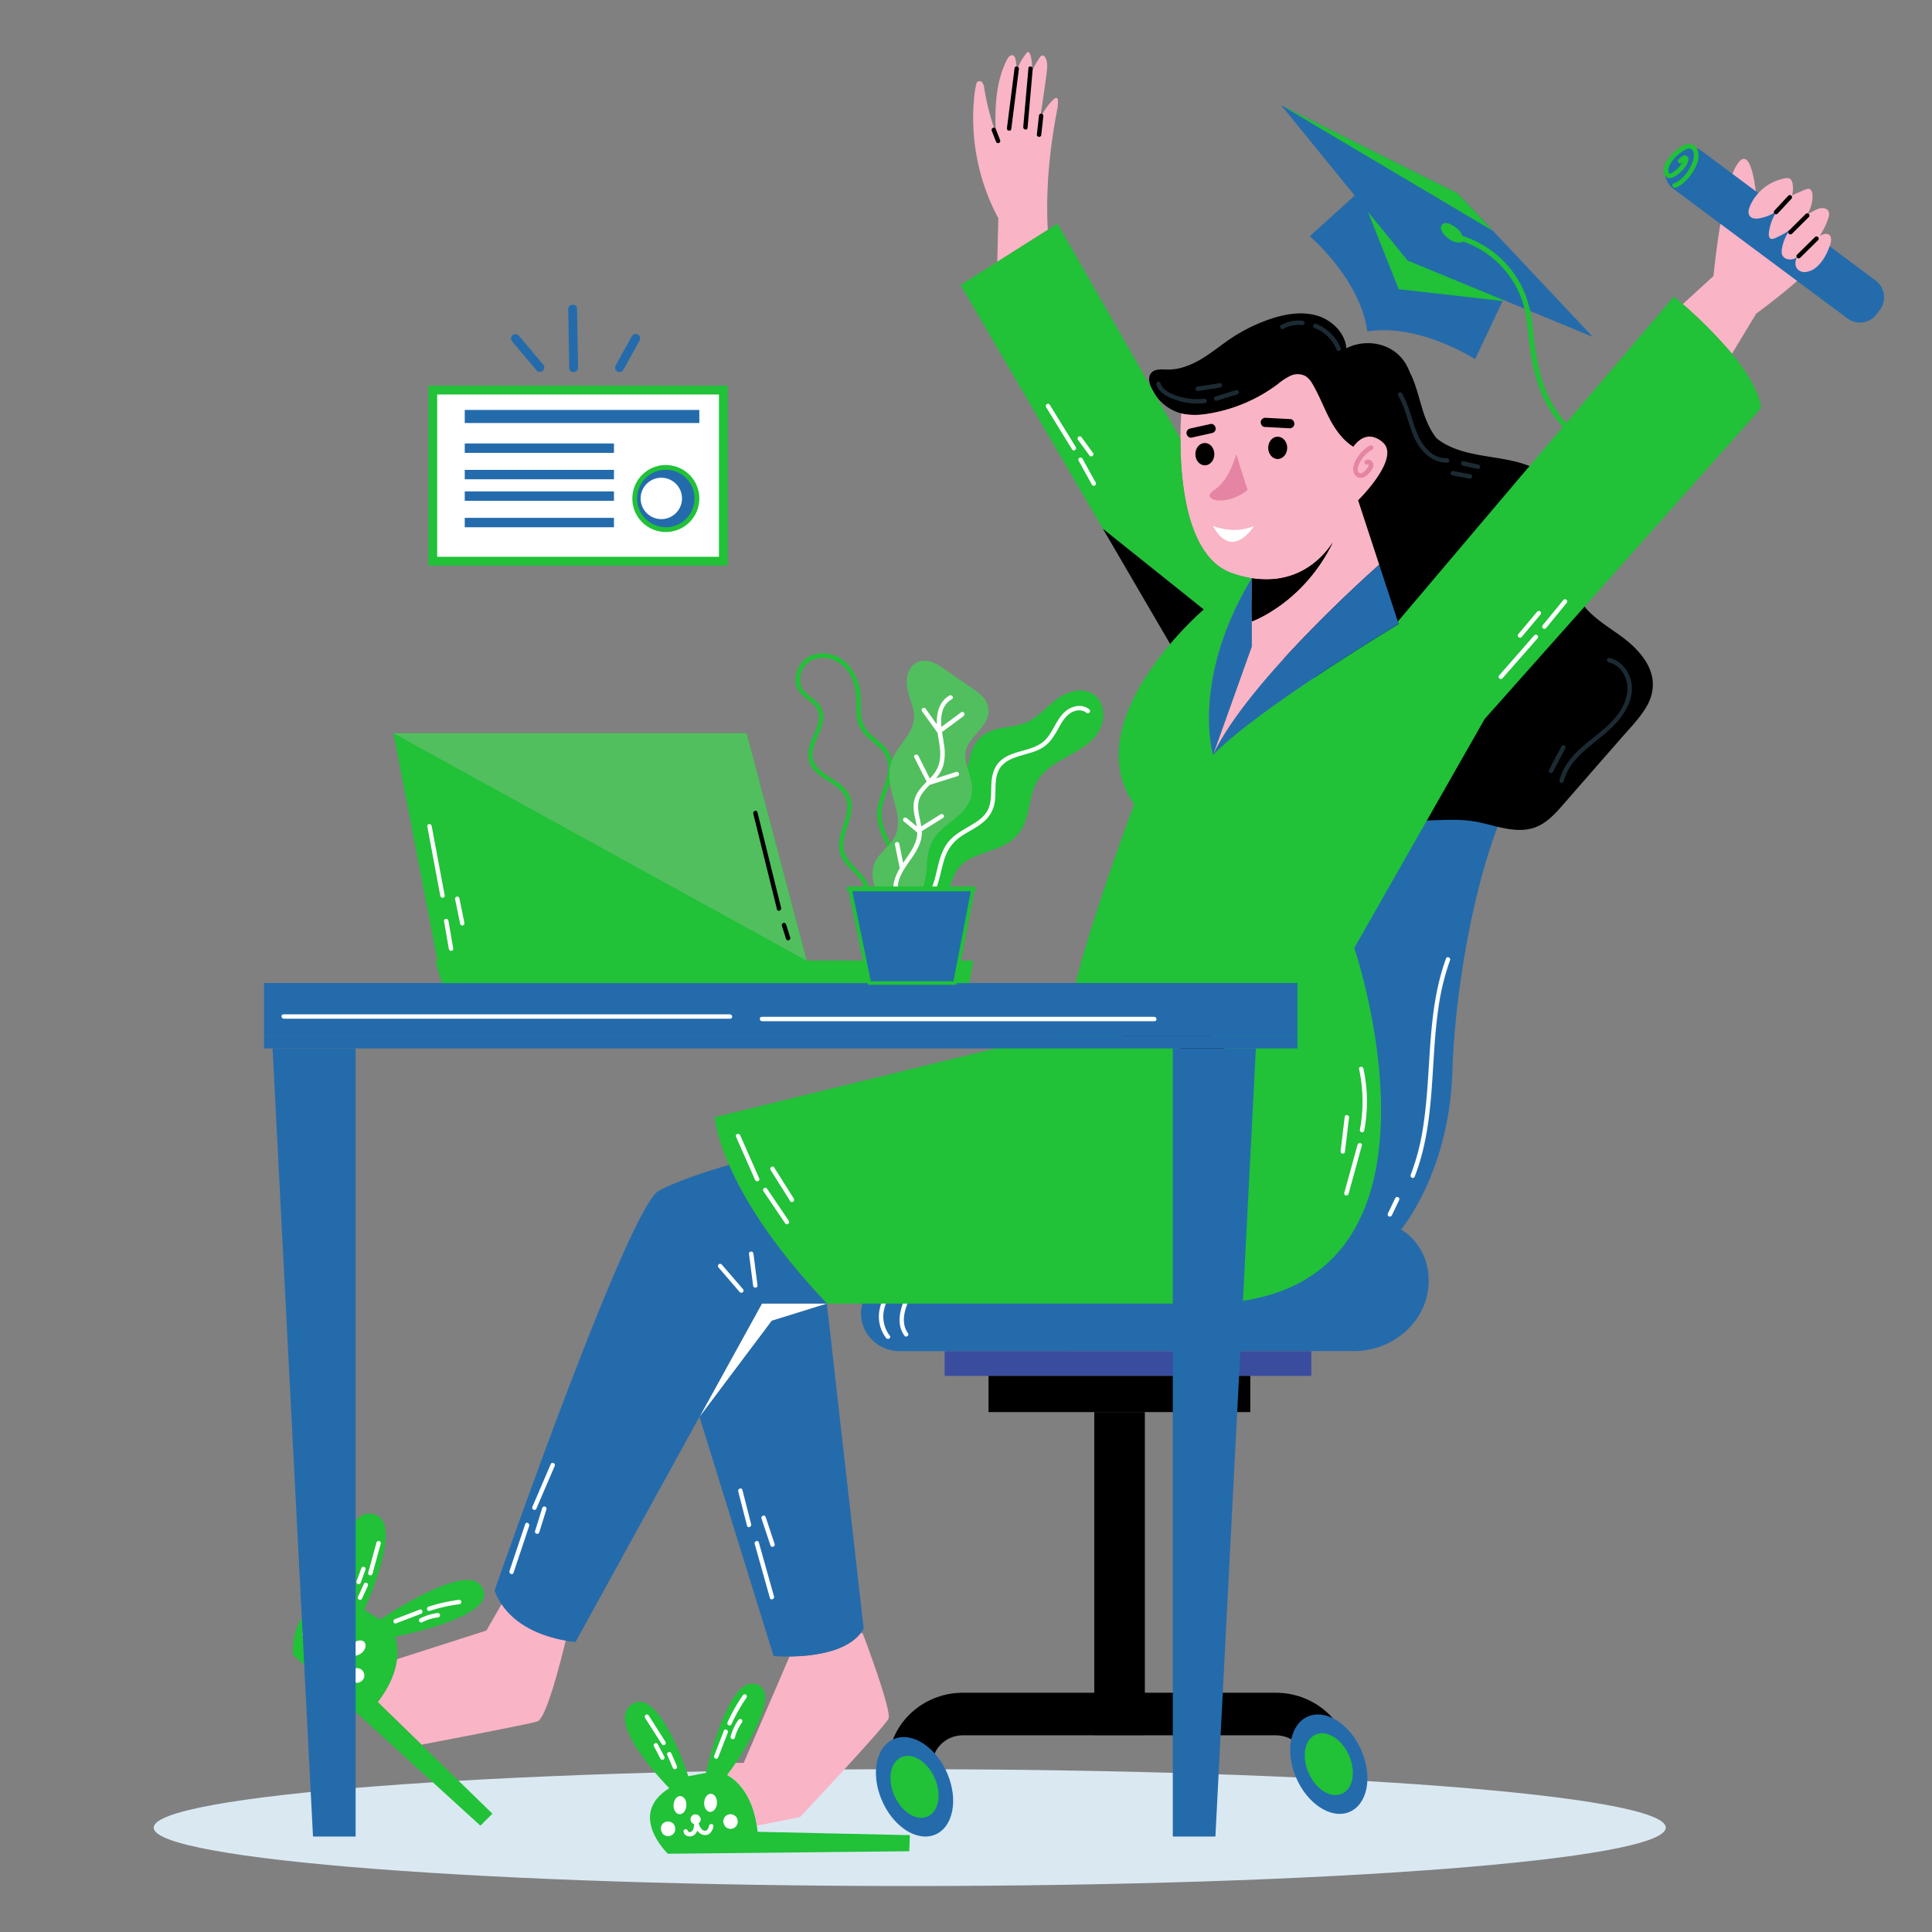
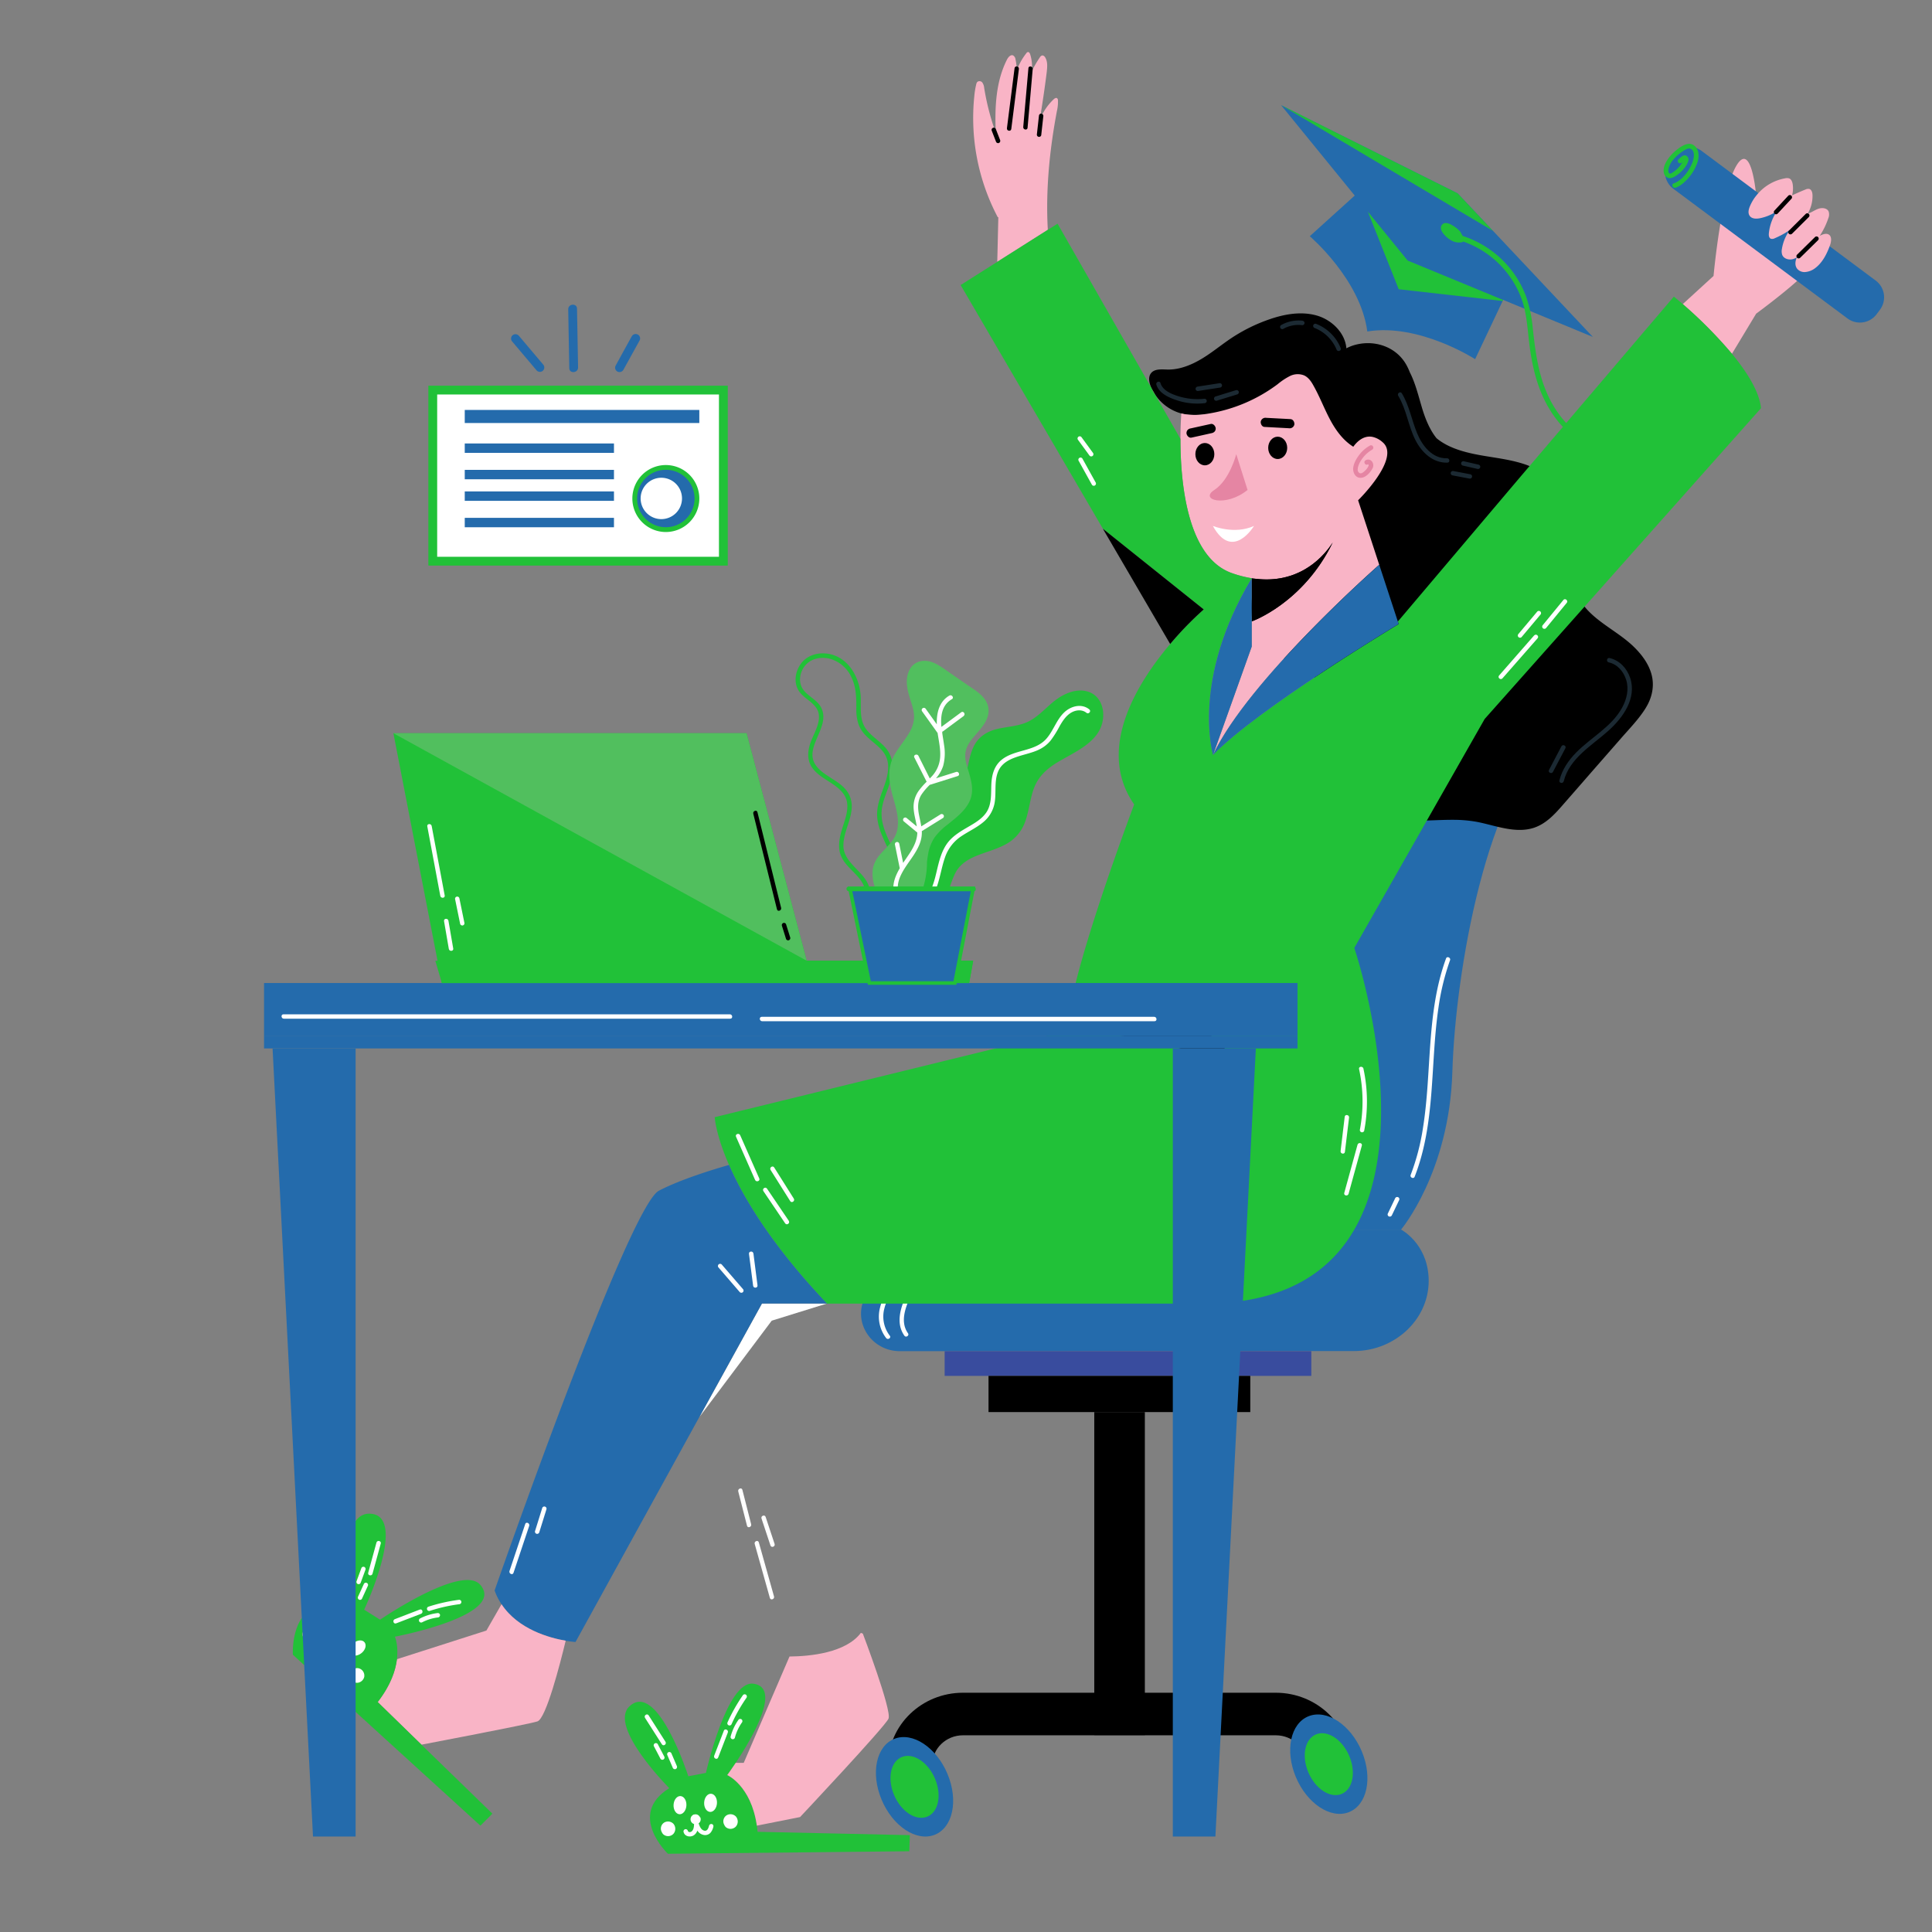
<svg xmlns="http://www.w3.org/2000/svg" id="Layer_1" data-name="Layer 1" viewBox="0 0 1080 1080">
  <rect x="0" y="0" width="1080" height="1080" fill="#808080" stroke="none" />
  <defs>
    <style>.cls-1{fill:none;}.cls-2{clip-path:url(#clip-path);}.cls-3{fill:#dae8f2;}.cls-4{fill:#425dbc;}.cls-15,.cls-5{fill:#246bac;}.cls-6{fill:#394c9e;}.cls-7{fill:#fff;}.cls-8{fill:#21c138;}.cls-9{fill:#ffbf40;}.cls-10{fill:#f9b4c6;}.cls-11{fill:#e585a3;}.cls-12{fill:#1c2a33;}.cls-13{fill:#ef599d;}.cls-14{fill:#51bf5e;}.cls-15{stroke:#21c138;stroke-miterlimit:10;stroke-width:2px;}</style>
    <clipPath id="clip-path">
      <rect class="cls-1" x="-99.5" y="-145" width="1233" height="1233" />
    </clipPath>
  </defs>
  <title>grade 05</title>
  <g class="cls-2">
-     <path class="cls-3" d="M931.17,1021.67c0,18-189.22,32.63-422.63,32.63s-422.63-14.6-422.63-32.63S275.13,989,508.54,989s422.63,14.61,422.63,32.63" />
    <path class="cls-4" d="M700.79,25c-.32.09-.21.08,0,0" />
    <path class="cls-5" d="M503.09,755.32c-15.69,0-26.21-15.53-19.94-29.42,4.84-10.72,14.57-20.27,33.85-20.27H692.51s24.92-4.5,45.24-18.29H783.2s14.22,7.34,15.38,26.38c1.39,22.74-18.2,41.59-41.8,41.53Z" />
    <path class="cls-5" d="M783.2,687.34s27-32,28.68-88.19S831.34,439.84,869.09,412h-178s-45.73,45.55-35.47,108.73-39.08,166.59-39.08,166.59Z" />
    <rect class="cls-6" x="528.06" y="755.32" width="204.98" height="13.81" />
    <path class="cls-7" d="M808.35,535.79c-11.14,30.42-7.87,63.16-12.88,94.62a127,127,0,0,1-6.9,26.38c-.55,1.43,1.67,2.45,2.23,1,11.8-30.22,8.67-63,13.31-94.47a134.23,134.23,0,0,1,6.47-26.54c.53-1.43-1.7-2.46-2.23-1" />
    <path class="cls-7" d="M781.56,669.24a1.26,1.26,0,0,0-1.64.56q-2.05,4.31-4.12,8.6a1.2,1.2,0,0,0,.59,1.58,1.26,1.26,0,0,0,1.64-.56q2.07-4.3,4.12-8.6a1.18,1.18,0,0,0-.59-1.58" />
    <path class="cls-7" d="M503.57,716.59c1.1-1.1-.8-2.63-1.89-1.52-4.47,4.51-8.31,9.85-9.76,16A19.65,19.65,0,0,0,495.38,748c1,1.2,3-.16,2-1.37a17.54,17.54,0,0,1-2.93-15.5c1.43-5.59,5-10.38,9.11-14.49" />
    <path class="cls-7" d="M507.14,722.72c-3.35,7.45-6.84,16.47-1.58,23.94.9,1.26,2.91-.11,2-1.38-4.7-6.67-1.16-15,1.8-21.54a1.23,1.23,0,0,0-2.23-1" />
    <rect x="552.59" y="769.13" width="146.32" height="20.23" />
    <rect x="611.71" y="789.36" width="28.27" height="180.56" />
    <path d="M755,986.58H730.34c0-9.12-7.69-16.54-17.15-16.54H538.3c-9.45,0-17.15,7.42-17.15,16.54H496.49c0-22.24,18.76-40.33,41.81-40.33H713.19c23,0,41.81,18.09,41.81,40.33" />
    <path class="cls-5" d="M529.66,991.67c6.21,14.81,3,30-7.19,34S499,1020.86,492.8,1006s-3-30,7.19-34,23.46,4.82,29.67,19.64" />
    <path class="cls-8" d="M522.71,994.38c3.87,9.23,1.87,18.72-4.48,21.19s-14.62-3-18.48-12.24-1.87-18.72,4.48-21.19,14.62,3,18.48,12.24" />
    <path class="cls-5" d="M761.24,979c6.21,14.82,3,30-7.19,34s-23.47-4.82-29.67-19.64-3-30,7.19-34S755,964.17,761.24,979" />
    <path class="cls-8" d="M754.29,981.7c3.87,9.23,1.86,18.72-4.48,21.19s-14.62-3-18.48-12.23-1.87-18.72,4.48-21.19,14.62,3,18.48,12.23" />
    <path class="cls-5" d="M840,168.25,824.6,200.78s-31.29-20.23-60.27-15.48c-3.79-29.13-32.16-53.25-32.16-53.25l25.13-22.73L716.11,58.76l98.71,49.33,19.83,21,55.75,59.24-50.14-20.7Z" />
    <polygon class="cls-8" points="840.26 167.68 840.02 168.25 781.89 161.69 764.64 118.33 786.88 145.65 840.26 167.68" />
    <polygon class="cls-8" points="834.61 129.1 716.11 58.75 814.82 108.09 834.61 129.1" />
    <path class="cls-8" d="M923.29,245.6c-9.71,6.25-22.36,6.37-32.76,1.78-11.2-5-19.7-14.73-24.88-25.65-5.73-12.08-7.36-25-8.81-38.16A74.94,74.94,0,0,0,853,165.48a55.49,55.49,0,0,0-7.86-14.16,56.58,56.58,0,0,0-27.52-19.44,13.5,13.5,0,0,0-1-1.71,1.24,1.24,0,0,0-.26-.6,16.65,16.65,0,0,0-2.79-2.52,13.11,13.11,0,0,0-1.9-1.2c-.1,0-.18-.13-.28-.18a8,8,0,0,0-3-1,2.71,2.71,0,0,0-2.7,1.6c-.72,1.72.46,3.56,1.55,4.81a15,15,0,0,0,4.24,3.43,8.67,8.67,0,0,0,5.69.92,1.75,1.75,0,0,0,.79-.4,53.42,53.42,0,0,1,24.86,18,52.52,52.52,0,0,1,8,14.79c2.14,6.27,2.83,12.88,3.51,19.43,1.35,13.07,3.67,26.14,9.83,37.9,5.53,10.55,14,19.83,25,24.78,11.46,5.16,25.3,4.91,36-2,1.61-1-.15-3.44-1.75-2.4" />
    <path class="cls-9" d="M927.18,243.16c.26-.6.54-1.19.85-1.76q.19-.37.42-.75l.12-.19c.08-.14.17-.27.26-.41a21.65,21.65,0,0,1,2.36-3A1.49,1.49,0,0,0,931,235a1.53,1.53,0,0,0-2.09.23,22.67,22.67,0,0,0-4.41,6.73,1.49,1.49,0,0,0,.76,1.95,1.51,1.51,0,0,0,2-.76" />
    <path class="cls-9" d="M933.81,234.53a25.28,25.28,0,0,1,7.36-5.51,1.49,1.49,0,0,0-1-2.79,28.8,28.8,0,0,0-8.64,6.44,1.49,1.49,0,0,0,2.32,1.86" />
    <path class="cls-9" d="M952.19,222.62a1.52,1.52,0,0,0-1.91-.87l-6.41,2.13a1.5,1.5,0,0,0-.87,1.92,1.52,1.52,0,0,0,1.92.86l6.4-2.13a1.49,1.49,0,0,0,.87-1.91" />
    <path class="cls-9" d="M937.28,240a1.49,1.49,0,1,0-1.75-2.4L929,243.17a1.51,1.51,0,0,0-.32,2.07,1.5,1.5,0,0,0,2.07.33l6.58-5.62" />
-     <path class="cls-9" d="M947.69,232.81a1.51,1.51,0,0,0-1.91-.87,41.86,41.86,0,0,0-6.33,2.77,1.66,1.66,0,0,0-.84.79,1.55,1.55,0,0,0,0,1.12,1.51,1.51,0,0,0,1.92.87,42.78,42.78,0,0,1,6.32-2.77,1.49,1.49,0,0,0,.87-1.91" />
    <path class="cls-9" d="M958.57,231.29a1.49,1.49,0,0,0-1.31-2.41l-3.93.37a1.51,1.51,0,0,0-1,.55,1.48,1.48,0,0,0-.32,1.07,1.5,1.5,0,0,0,1.63,1.33l3.92-.36a1.53,1.53,0,0,0,1-.55" />
    <path class="cls-9" d="M959.1,236.78a1.5,1.5,0,0,0-1.91-.86l-7.47,2.55a1.49,1.49,0,0,0,1,2.78l7.46-2.55a1.5,1.5,0,0,0,.87-1.92" />
    <path class="cls-9" d="M944.07,243.4a1.54,1.54,0,0,0,0-1.12,1.51,1.51,0,0,0-1.92-.87l-6.08,3.24a1.62,1.62,0,0,0-.84.79,1.49,1.49,0,0,0,1.88,2l6.09-3.23a1.68,1.68,0,0,0,.84-.8" />
    <path class="cls-9" d="M932.77,249.2a1.55,1.55,0,0,0,0-1.12,1.53,1.53,0,0,0-.8-.84,1.5,1.5,0,0,0-1.12,0,8.72,8.72,0,0,1-1.44.49,9,9,0,0,1-2,.21h.16a1.53,1.53,0,0,0-1.08.27,1.47,1.47,0,0,0-.33,2.07,1.44,1.44,0,0,0,1,.6,10.34,10.34,0,0,0,4.78-.86,1.55,1.55,0,0,0,.84-.79" />
    <path class="cls-10" d="M581.41,66.63A32,32,0,0,1,589,55.51c.52-.49,1.3-1,1.9-.62a1.55,1.55,0,0,1,.51,1.26,22.61,22.61,0,0,1-.61,6c-4.1,21.82-6.32,44.11-5.06,66.31l-28.26,17.9c.2-8.28.4-16.62.59-24.93h-.32a118.94,118.94,0,0,1-13.09-67.84,44.17,44.17,0,0,1,1.06-6.46,2.69,2.69,0,0,1,.64-1.36,2,2,0,0,1,2.81.42,6.42,6.42,0,0,1,1,3,140.75,140.75,0,0,0,5.94,23.57l.47-.15c-.49-13.41.25-27.37,6.36-39.35.69-1.36,2.1-2.94,3.48-2.22a2.87,2.87,0,0,1,1.23,2,29.27,29.27,0,0,1,.69,6.41,34.75,34.75,0,0,1,5.38-9.69,1.34,1.34,0,0,1,.89-.67c.61-.07,1,.6,1.23,1.16a23,23,0,0,1,.94,9.57,61.78,61.78,0,0,1,4.48-7.72,2.34,2.34,0,0,1,1.16-1.06c.87-.22,1.63.54,2,1.31,1.31,2.37,1,5.25.71,7.94-1.08,8.8-2.41,17.56-3.82,26.31" />
    <path d="M567.15,38.11Q565,54.9,562.88,71.68c-.2,1.57,2.23,2,2.43.44l4.26-33.57c.2-1.57-2.22-2-2.42-.44" />
    <path d="M574.89,38.13Q573.45,54.57,572,71c-.14,1.58,2.29,2,2.42.45q1.44-16.44,2.87-32.89c.14-1.57-2.29-2-2.42-.45" />
    <path d="M582.24,63.54a1.25,1.25,0,0,0-1.44,1c-.39,3.54-.79,7.08-1.18,10.61a1.24,1.24,0,0,0,2.43.45L583.22,65a1.27,1.27,0,0,0-1-1.44" />
    <path d="M559.09,78.35l-2.4-6.17a1.23,1.23,0,0,0-2.31.86l2.4,6.17a1.24,1.24,0,0,0,1.58.73,1.27,1.27,0,0,0,.73-1.59" />
    <path class="cls-10" d="M1004.69,150.28a5.27,5.27,0,0,0,5,1.72c-6.32,7.4-28,23.36-28,23.36l-13.51,22.39A249.66,249.66,0,0,0,940.67,170v0l17.21-15.74s4.34-47.54,12.8-61.7,11,16.45,11,16.45l.25.2a24,24,0,0,0-3.67,6.09c-.74,1.78-1.24,4-.08,5.5s3.67,1.63,5.67,1.23a25.64,25.64,0,0,0,9.6-4.07,26.44,26.44,0,0,0-4.62,12.46c-.12,1.16,0,2.59,1.09,3.08a3,3,0,0,0,2.24-.3,48.68,48.68,0,0,0,8.44-4.63,24.18,24.18,0,0,0-4.47,10.55,6.56,6.56,0,0,0,.15,3.38c.89,2.24,3.85,3.06,6.17,2.34a9,9,0,0,0,2-.93c-.94,2.24-1.21,4.58.25,6.41" />
    <path class="cls-5" d="M951.21,84.36l97.31,72.47a11.64,11.64,0,0,1,2.39,16.3l-1.85,2.49a11.66,11.66,0,0,1-16.31,2.39l-97.32-72.46a11.65,11.65,0,0,1-2.38-16.31l1.85-2.49a11.66,11.66,0,0,1,16.31-2.39" />
    <path class="cls-8" d="M931.16,98.54c2.05,2.29,5,.32,6.92-1.13,2.31-1.78,4.76-4.47,5.65-7.32a2.47,2.47,0,0,0-1.34-3.16c-1.62-.53-3.08,1.29-4.17,2.19a1.32,1.32,0,0,0,1.67,2l.65-.54a14.19,14.19,0,0,1-.8,1.27A16.3,16.3,0,0,1,935.6,96c-.52.35-1.6,1.23-2.27,1-.83-.33-.76-1.82-.65-2.51a11.93,11.93,0,0,1,3-5.56,22.64,22.64,0,0,1,4.48-4c1.26-.86,3.52-2.54,5.11-1.65s1.73,2.9,1.58,4.4a15.19,15.19,0,0,1-1.58,4.94c-1.9,3.93-5.36,8.41-9.63,9.88-1.61.56-.5,2.95,1.09,2.4,2.75-.94,5-3.08,6.93-5.2a26.24,26.24,0,0,0,4.85-7.92,11.68,11.68,0,0,0,.78-6.92c-.63-2.42-2.51-4.55-5.18-4.44s-5.41,2.16-7.42,3.84a22.18,22.18,0,0,0-5.56,6.74c-1.16,2.29-1.88,5.54,0,7.67" />
    <path class="cls-10" d="M1009.67,152a5.3,5.3,0,0,1-5-1.72c-1.45-1.83-1.18-4.17-.24-6.41a9,9,0,0,1-2,.93c-2.32.72-5.28-.1-6.17-2.34a6.56,6.56,0,0,1-.15-3.38,24.18,24.18,0,0,1,4.47-10.55,48.68,48.68,0,0,1-8.44,4.63,3,3,0,0,1-2.24.3c-1.09-.49-1.21-1.92-1.09-3.08a26.54,26.54,0,0,1,4.61-12.46,25.59,25.59,0,0,1-9.59,4.07c-2,.4-4.44.4-5.67-1.23s-.67-3.72.07-5.5a24.31,24.31,0,0,1,3.68-6.09,26.29,26.29,0,0,1,16-9.49,4.24,4.24,0,0,1,2.37.09c1.18.55,1.65,2,1.85,3.23a15,15,0,0,1-.35,6.22c2.47-1.18,5-2.27,7.5-3.28a3.6,3.6,0,0,1,2-.35c1.43.32,1.9,2.08,1.92,3.53a19,19,0,0,1-2.69,10.28c2.13-.54,3.9-2,6-2.71s4.86-.42,5.73,1.6a5.45,5.45,0,0,1-.23,3.78,41.22,41.22,0,0,1-4.8,9.79c1.64-.87,3.79-1.73,5.29-.6s1.21,3.7.55,5.63c-1.8,5.1-4.39,10.23-8.83,13.34a10.6,10.6,0,0,1-4.46,1.77" />
    <path d="M1001.32,109.32a1.24,1.24,0,0,0-1.73.15l-7.71,8.29a1.23,1.23,0,0,0,1.89,1.58l7.71-8.29a1.24,1.24,0,0,0-.16-1.73" />
    <path d="M1011.07,119.51a1.26,1.26,0,0,0-1.74.15L999.94,129a1.25,1.25,0,0,0,.15,1.74,1.26,1.26,0,0,0,1.74-.15l9.39-9.35a1.25,1.25,0,0,0-.15-1.74" />
    <path d="M1016.24,132.45a1.27,1.27,0,0,0-1.74.16l-10,9.82a1.25,1.25,0,0,0,.15,1.74,1.27,1.27,0,0,0,1.74-.15l10-9.83a1.25,1.25,0,0,0-.15-1.74" />
    <path d="M920.07,395.62c-3.87,6.29-9.2,11.69-14,17.21l-16.57,18.94q-8.18,9.41-16.38,18.77c-4.36,5-9.12,10-15.56,12.16-7,2.34-14.5.91-21.48-.79-3.68-.89-7.3-1.9-11-2.57a73.75,73.75,0,0,0-12.33-1.06c-14.4-.1-29.05,2.34-42.93-2.61a35.19,35.19,0,0,1-14.41-9.27,28.31,28.31,0,0,1-6.63-16.72c-1-12.75,4.21-26.93-2.22-38.87-4.91-9.07-14.77-14.1-23.3-19.16s-17.61-10.8-21.63-20.34c-4.51-10.68-1.18-22.42,2.12-32.95s7.89-22.54,4.59-33.73c-4.07-13.67-18.23-20.45-27.08-30.56-4.14-4.73-7.25-10.4-7.59-16.79a20.9,20.9,0,0,1,.46-5.82,37.86,37.86,0,0,1-11.78.12c-.67-.12-1.31-.27-1.95-.44a25.71,25.71,0,0,1-14.7-10.6L644,217.65l-.12-.27c-.25-.49-.45-1-.65-1.48-.91-2.34-1.38-5.2.13-7.2,2-2.66,6-2.2,9.32-2.12,6.73.12,13.27-2.54,19.06-6s11-7.85,16.62-11.59a93.64,93.64,0,0,1,21.23-10.48c8.63-3,18.15-4.64,26.91-2,8.23,2.52,15.46,9.72,16.13,18.2a23.85,23.85,0,0,1,5.74-2.14c10.56-2.52,22,1.43,27.57,11a31.74,31.74,0,0,1,2.17,4.57c3.08,6,4.76,13,6.71,19.55,1.8,6.09,4.29,12.38,8.19,17.26,7.44,6.19,18,8.46,27.32,10,12.06,2,25.4,3.45,35,11.69,20.17,17.21,5.45,47,17.29,67.89,6.81,12,20.41,17.34,30.11,26.48,4.66,4.42,8.88,9.84,10.53,16.16s.25,12.87-3.23,18.49" />
    <path class="cls-10" d="M759.19,279.65,771,315.7S697.76,380,678.1,422l21.63-60.54V347.36s28.7-10.06,45.3-44.14c-6.83,10.68-21.55,23.87-45.3,20h0a63.52,63.52,0,0,1-11.15-2.88c-25.23-8.88-28.75-51.39-28.7-75,0-6.66.32-11.81.49-14.25.64.17,1.28.32,1.95.44a39,39,0,0,0,12.65-.24,88,88,0,0,0,39.21-16.5,37.11,37.11,0,0,1,6.85-4.56,9.72,9.72,0,0,1,8-.37c2.39,1.11,4,3.45,5.23,5.74,3.4,6,5.87,12.55,9.1,18.67s7.35,11.84,13.14,15.46c1.63-2.29,5.43-6.51,10.68-5.52a12.43,12.43,0,0,1,5.72,3c10.43,8.83-13.68,32.43-13.68,32.43" />
    <path class="cls-11" d="M767.45,249.51a1.3,1.3,0,0,1-.3,1.8,17.86,17.86,0,0,0-5.25,4.54c-1.33,1.72-2.76,4.09-2.91,6.34a2.19,2.19,0,0,0,1.16,2.34c1,.32,2-.57,2.66-1.18a8.49,8.49,0,0,0,2.1-2.67,1,1,0,0,0,.07-.94.52.52,0,0,0-.25-.22l0,0c-1.31,1-2.81-1.09-1.51-2.12a2.71,2.71,0,0,1,3.68.54,3.56,3.56,0,0,1,.2,4.14c-1.21,2.17-3.48,4.71-6.09,5-3.09.37-4.79-2.69-4.57-5.37s1.83-5.4,3.43-7.5a19,19,0,0,1,5.8-5.06,1.29,1.29,0,0,1,1.8.3" />
    <path d="M721.48,234.32c1.43.07,2.24,1.78,2.07,3a2.65,2.65,0,0,1-3,2.07l-13.71-.74c-1.43-.07-2.24-1.77-2.07-3a2.66,2.66,0,0,1,3-2.08c4.56.25,9.15.47,13.71.72" />
    <path d="M714.23,244.11c2.93,0,5.33,2.79,5.33,6.24s-2.4,6.24-5.33,6.24-5.3-2.79-5.3-6.24,2.37-6.24,5.3-6.24" />
    <path d="M745,303.22c-16.59,34.08-45.3,44.14-45.3,44.14V323.24c23.75,3.85,38.47-9.34,45.3-20" />
    <path class="cls-11" d="M691.07,253.88l6.32,20c-12.16,9.92-27.2,5.58-18.57,0s12.25-20,12.25-20" />
    <path d="M679.58,239.33a2.55,2.55,0,0,1-.59,1.9,3,3,0,0,1-1.75.91q-5.58,1.26-11.17,2.49c-1.43.32-2.64-1.11-2.81-2.34a2.75,2.75,0,0,1,.59-1.9,2.89,2.89,0,0,1,1.78-.92L676.8,237c1.4-.3,2.63,1.13,2.78,2.37" />
    <path d="M673.52,247.64c2.93,0,5.3,2.78,5.3,6.24s-2.37,6.24-5.3,6.24-5.3-2.79-5.3-6.24,2.36-6.24,5.3-6.24" />
    <path class="cls-12" d="M808.88,256.18c-8.24.24-13.82-7-16.67-13.92-3.08-7.42-4.38-15.47-8.58-22.41-.82-1.36-2.83.07-2,1.42,4.63,7.67,5.58,16.85,9.62,24.78,3.48,6.84,9.72,12.82,17.86,12.58,1.58-.05,1.37-2.5-.22-2.45" />
    <path class="cls-12" d="M821.9,265.12l-9.6-1.83a1.24,1.24,0,0,0-.44,2.43l9.59,1.82a1.23,1.23,0,0,0,.45-2.42" />
    <path class="cls-12" d="M911.23,378.84c-1.79-5.29-5.91-9.74-11.48-11-1.56-.34-2,2.09-.45,2.43,4.89,1.06,8.3,5.17,9.75,9.79,1.63,5.2.32,10.73-2.21,15.41-5.86,10.8-17.34,16.65-25.73,25.17-4.32,4.39-7.88,9.57-9.39,15.61-.38,1.54,2,2,2.43.45,3.2-12.83,15.63-19.88,24.83-28.09,8.2-7.3,16.17-18.27,12.25-29.81" />
    <path class="cls-12" d="M872.83,417.21l-6.93,13.21c-.74,1.41,1.49,2.46,2.23,1.06l6.93-13.21c.74-1.41-1.49-2.46-2.23-1.06" />
    <path class="cls-12" d="M673.29,222.9a35.83,35.83,0,0,1-14.37-1.35c-3.78-1.16-9-3.21-10.19-7.4-.45-1.52-2.76-.65-2.31.86,1.39,4.72,6.68,7.13,11,8.6a36.25,36.25,0,0,0,16.14,1.75,1.24,1.24,0,0,0-.22-2.46" />
    <path class="cls-12" d="M692.44,218.86a1.25,1.25,0,0,0-1.59-.73l-11.4,3.51a1.23,1.23,0,0,0,.86,2.31l11.4-3.51a1.25,1.25,0,0,0,.73-1.58" />
    <path class="cls-12" d="M681.79,214.2l-12.33,1.91a1.27,1.27,0,0,0-1.12,1.34,1.24,1.24,0,0,0,1.34,1.12L682,216.66a1.26,1.26,0,0,0,1.12-1.34,1.24,1.24,0,0,0-1.33-1.12" />
    <path class="cls-12" d="M749.48,194.6a24.48,24.48,0,0,0-13.66-13.52,1.23,1.23,0,0,0-1.06,2.22,22.1,22.1,0,0,1,12.41,12.16c.6,1.46,2.91.61,2.31-.86" />
    <path class="cls-12" d="M728.24,179.28a20,20,0,0,0-12.14,2.47,1.24,1.24,0,0,0-.29,1.72,1.26,1.26,0,0,0,1.72.29,17.07,17.07,0,0,1,10.26-2,1.27,1.27,0,0,0,1.44-1,1.25,1.25,0,0,0-1-1.44" />
    <path class="cls-8" d="M829.94,401.91l-72.88,128s67.5,198.81-84.18,198.81H462.25c-31.12-32.8-46.82-59.38-54.72-77.48-7.49-17.17-8-26.73-8-26.73L597,576.16s77.21,2,103.65,32.84c-.62-1.55-21.26-51.76-99.36-59.48h0C611,510.61,634,449.68,634,449.68c-21.41-30.8,1.52-67.7,20.15-89.69a187.89,187.89,0,0,1,18.74-19.31L616.55,295.6h0L537,159.35l20.52-13,28.26-17.9,5.4-3.4,52.73,92.3.12.27a23.9,23.9,0,0,0,1.65,2.88l14.2,24.86c0,23.58,3.48,66.09,28.71,75a63.65,63.65,0,0,0,11.14,2.88C665.5,380.13,678.1,422,678.1,422c24.89-25.77,103.77-73.14,103.77-73.14l-.47-1.41L849.51,267l86.2-101.21s1.9,1.56,5,4.22a249.66,249.66,0,0,1,27.47,27.77c8.36,10.13,15.29,21.11,16.25,30.38Z" />
    <path class="cls-5" d="M781.4,347.41l.47,1.41S703,396.19,678.1,422C697.76,380,771,315.7,771,315.7Z" />
    <path class="cls-8" d="M725.33,487.73l-77-20.57c12.28-39.09,77,20.57,77,20.57" />
    <path class="cls-5" d="M699.73,347.36v14.06L678.1,422s-12.6-41.82,21.6-98.72h0Z" />
    <path d="M601.26,549.52c78.1,7.72,98.74,57.93,99.36,59.48C674.18,578.2,597,576.16,597,576.16c-.34-5.53,1.38-15.12,4.27-26.64Z" />
    <path d="M616.55,295.6l56.33,45.08A188.52,188.52,0,0,0,654.13,360l-37.6-64.39Z" />
    <path class="cls-13" d="M644,217.65l1.65,2.89a23.46,23.46,0,0,1-1.65-2.89" />
    <path class="cls-12" d="M826.45,259.72l-8.22-1.88a1.24,1.24,0,0,0-1.43,1,1.26,1.26,0,0,0,1,1.44l8.22,1.87a1.24,1.24,0,0,0,1.44-1,1.26,1.26,0,0,0-1-1.43" />
-     <path class="cls-7" d="M601.34,249.85l-14.55-23.63c-.83-1.35-2.85.08-2,1.43l14.55,23.63c.83,1.35,2.84-.08,2-1.43" />
    <path class="cls-7" d="M612.43,269.61l-7.34-13.24a1.23,1.23,0,1,0-2,1.42q3.66,6.63,7.33,13.24a1.24,1.24,0,0,0,1.72.3,1.27,1.27,0,0,0,.3-1.72" />
    <path class="cls-7" d="M611,253.2c-2.11-2.91-4.24-5.81-6.36-8.71a1.23,1.23,0,1,0-2,1.42l6.36,8.71a1.25,1.25,0,0,0,1.72.29,1.23,1.23,0,0,0,.29-1.71" />
    <path class="cls-7" d="M857.6,355.2,838,377.61c-1.05,1.19.85,2.78,1.89,1.58l19.65-22.4c1-1.2-.85-2.78-1.9-1.59" />
    <path class="cls-7" d="M873.92,335.42,862.38,349.5a1.23,1.23,0,0,0,1.89,1.58L875.81,337c1-1.23-.88-2.82-1.89-1.59" />
    <path class="cls-7" d="M859.34,341.86l-10.65,12.68a1.24,1.24,0,0,0,1.89,1.59l10.65-12.68a1.24,1.24,0,0,0-1.89-1.59" />
    <path class="cls-7" d="M762.18,597.4c-.33-1.53-2.79-1.34-2.45.22a85.48,85.48,0,0,1,.44,34,1.24,1.24,0,0,0,2.43.44,87.11,87.11,0,0,0-.42-34.61" />
    <path class="cls-7" d="M758.86,639.93l-7.41,26.94c-.42,1.53,2,2,2.42.45l7.41-26.94c.42-1.53-2-2-2.42-.45" />
    <path class="cls-7" d="M751.7,624.28q-1.16,9.6-2.3,19.19c-.19,1.58,2.23,2,2.42.45l2.31-19.19c.19-1.57-2.24-2-2.43-.45" />
    <path class="cls-7" d="M424.42,658.75q-5.32-12.09-10.66-24.16c-.64-1.44-3-.6-2.31.86q5.32,12.07,10.66,24.16c.64,1.44,3,.59,2.31-.86" />
    <path class="cls-7" d="M440.91,682.39l-12.15-17.94c-.89-1.32-2.91.1-2,1.42l12.16,18c.89,1.31,2.9-.11,2-1.43" />
    <path class="cls-7" d="M443.72,670l-10.94-17.38c-.85-1.34-2.86.08-2,1.42l10.95,17.39c.84,1.34,2.86-.09,2-1.43" />
    <path class="cls-8" d="M508.62,1025.86l-.32,9-134.92,1.4s-23.06-21.85.74-36.66c0,0-34.18-34.31-22.34-45.65,15.66-15.07,33,39,33,39l9.84-1.9s11.56-51.64,26.43-49.87c16.25,2-.86,30.83-9.79,44.29-2.76,4.15-4.73,6.84-4.73,6.84s13.31,5.79,16.54,28.26c.18,1.1.33,2.24.42,3.42Z" />
    <path class="cls-10" d="M482.33,913.21s16.35,43,14.35,47.54-49.44,55-49.44,55l-24.15,4.79c-3.23-22.47-16.54-28.27-16.54-28.27s2-2.69,4.73-6.83h4.47L441.34,926c11.64-.1,31.49-2.07,39.9-13.22Z" />
-     <path class="cls-5" d="M441.34,926c-5.3.07-8.9-.25-8.9-.25L391,792l40.36-53.76,30.85-9.59,20.57,181.67a18.19,18.19,0,0,1-1.58,2.44c-8.41,11.15-28.26,13.12-39.9,13.22" />
    <polygon class="cls-7" points="462.25 728.68 431.4 738.27 391.04 792.03 425.93 728.68 462.25 728.68" />
    <path class="cls-5" d="M316.22,917.18c-8.93-1.53-26.51-6.26-35.86-20.39a34.27,34.27,0,0,1-3.87-7.7s74.72-214.56,91.86-223.49c11.76-6.12,29.32-11.57,39.18-14.4,7.9,18.1,23.6,44.68,54.73,77.48H425.93L391,792,321.72,917.89a52.85,52.85,0,0,1-5.5-.71" />
    <path class="cls-10" d="M316.22,917.18c-3.13,13-11,43.6-15.81,45.1-6,1.85-63.3,12.7-64.78,13h0l-24.48-23.85c7.27-9.39,10-17.65,10.75-23.94l50-16,8.46-14.72c9.35,14.13,26.93,18.86,35.86,20.39" />
    <path class="cls-8" d="M275.26,1013.85l-6.71,6.71L163.72,925s-2.09-33.34,26.83-27.69c0,0-1.7-50.87,15.54-51.15,22.83-.37-2.52,53.66-2.52,53.66l8.9,5.6s45.92-31.46,56.08-19.43a10.09,10.09,0,0,1,1.9,3.3c4.76,15.37-49.69,25.63-49.69,25.63s2.07,4.76,1.11,12.6c-.76,6.29-3.48,14.55-10.75,23.94l24.49,23.85h0Z" />
    <path class="cls-7" d="M421.15,700.7c-.21-1.57-2.66-1.36-2.46.22L421,718.74c.2,1.57,2.66,1.36,2.45-.22l-2.28-17.82" />
    <path class="cls-7" d="M415.42,720.73,403.57,707a1.27,1.27,0,0,0-1.72-.3,1.24,1.24,0,0,0-.3,1.72l11.86,13.74a1.27,1.27,0,0,0,1.72.29,1.24,1.24,0,0,0,.29-1.72" />
    <path class="cls-7" d="M419.9,852.07q-2.46-9.62-4.9-19.23c-.4-1.53-2.71-.66-2.32.86q2.46,9.62,4.91,19.23c.39,1.53,2.7.66,2.31-.86" />
    <path class="cls-7" d="M432.68,892.42l-8.49-30.22c-.42-1.53-2.73-.66-2.31.86l8.49,30.22c.43,1.52,2.74.66,2.31-.86" />
    <path class="cls-7" d="M433,863.07q-2.5-7.55-5-15.09c-.5-1.5-2.81-.64-2.31.87q2.52,7.53,5,15.08c.5,1.5,2.82.64,2.31-.86" />
    <path class="cls-7" d="M293.59,852l-8.77,26.18c-.49,1.49,1.73,2.56,2.23,1.05L295.82,853c.5-1.49-1.72-2.56-2.23-1.06" />
-     <path class="cls-7" d="M307.86,818.46,297.6,842.34c-.62,1.45,1.6,2.51,2.23,1l10.26-23.87c.63-1.46-1.6-2.52-2.23-1.06" />
    <path class="cls-7" d="M304.5,842.15a1.27,1.27,0,0,0-1.44,1l-4,12.84a1.25,1.25,0,0,0,1,1.44,1.27,1.27,0,0,0,1.44-1l4-12.84a1.24,1.24,0,0,0-1-1.43" />
    <path class="cls-7" d="M383.7,1009.3c-.16,2.8-1.89,5-3.87,4.87s-3.45-2.47-3.3-5.28,1.9-5,3.88-4.87,3.45,2.47,3.29,5.28" />
    <path class="cls-7" d="M400.79,1008c-.16,2.8-1.89,5-3.87,4.87s-3.45-2.47-3.29-5.28,1.89-5,3.87-4.87,3.45,2.47,3.29,5.28" />
    <path class="cls-7" d="M391.37,1016a3,3,0,0,0-.9-1.2,2.64,2.64,0,0,0-1.38-.57,3.41,3.41,0,0,0-1.1.11l-.06,0c-.05,0-.1,0-.16,0a2.73,2.73,0,0,0-1,.76s-.05,0-.06,0l0,0a3.06,3.06,0,0,0-.64,1.39,2.77,2.77,0,0,0,1,2.68,3,3,0,0,0,2.84.4,2.66,2.66,0,0,0,1.76-2.19,3,3,0,0,0-.21-1.5" />
    <path class="cls-7" d="M417.07,947.41a1.25,1.25,0,0,0-1.74.15,95.72,95.72,0,0,0-8.63,15.24,1.23,1.23,0,0,0,2.23,1.05,91.26,91.26,0,0,1,8.3-14.7,1.27,1.27,0,0,0-.16-1.74" />
    <path class="cls-7" d="M404.62,967.52l-5.38,13.92c-.57,1.47,1.65,2.54,2.23,1l5.38-13.92c.57-1.47-1.66-2.53-2.23-1.05" />
    <path class="cls-7" d="M414.58,961.17a1.25,1.25,0,0,0-1.74.16,29.4,29.4,0,0,0-4.42,9.45,1.23,1.23,0,1,0,2.42.45,26.38,26.38,0,0,1,3.89-8.32,1.26,1.26,0,0,0-.15-1.74" />
    <path class="cls-7" d="M372,973.65q-4.71-7.36-9.41-14.75c-.86-1.33-2.87.09-2,1.43L370,975.08c.85,1.34,2.86-.09,2-1.43" />
    <path class="cls-7" d="M378.42,987.37q-1.53-3.6-3.08-7.2a1.27,1.27,0,0,0-1.59-.72A1.24,1.24,0,0,0,373,981l3.08,7.19a1.26,1.26,0,0,0,1.59.73,1.24,1.24,0,0,0,.72-1.59" />
    <path class="cls-7" d="M371.4,982.06l-3.6-6.86a1.25,1.25,0,0,0-1.58-.72,1.23,1.23,0,0,0-.73,1.58l3.6,6.86a1.23,1.23,0,1,0,2.31-.86" />
    <path class="cls-7" d="M376.61,1019.69a4.21,4.21,0,0,0-5.4-.82,4,4,0,0,0-1.41,5,1.55,1.55,0,0,0,.12.22,3.89,3.89,0,0,0,.89,1.33,4.08,4.08,0,0,0,5.66-.33,4.28,4.28,0,0,0,.14-5.37" />
    <path class="cls-7" d="M411.53,1015.62a4.22,4.22,0,0,0-5.41-.82,4,4,0,0,0-1.4,5,1.55,1.55,0,0,0,.12.22,4,4,0,0,0,.88,1.34,4.09,4.09,0,0,0,5.66-.34,4.28,4.28,0,0,0,.15-5.37" />
    <path class="cls-7" d="M397.8,1019.65a1.27,1.27,0,0,0-1.44,1c-.39,1.44-1.07,3.24-2.9,2.64s-2.51-2.83-3.08-4.49A1.21,1.21,0,0,0,389,1018a1.25,1.25,0,0,0-1,1.29c-.05,1.47-.09,3.27-1.23,4.36-.71.68-2,.79-2.31-.33a1.25,1.25,0,0,0-1.59-.73,1.27,1.27,0,0,0-.72,1.59c.63,2.44,3.67,3,5.6,1.81a5,5,0,0,0,2.06-2.68,5.49,5.49,0,0,0,3.54,2.43,4.08,4.08,0,0,0,3.74-1.14,7.68,7.68,0,0,0,1.7-3.55,1.24,1.24,0,0,0-1-1.44" />
    <path class="cls-7" d="M189.64,912.3c-2.18,1.76-5,1.94-6.21.4s-.48-4.22,1.7-6,5-1.94,6.21-.4.49,4.22-1.7,6" />
    <path class="cls-7" d="M202.1,924.07c-2.19,1.77-5,1.95-6.21.41s-.49-4.23,1.7-6,5-2,6.21-.4.48,4.22-1.7,6" />
    <path d="M189.86,922.45a3,3,0,0,0,.28-1.47,2.55,2.55,0,0,0-.51-1.41,3,3,0,0,0-.81-.74l0,0c-.05,0-.08-.08-.14-.1a2.63,2.63,0,0,0-1.26-.27h-.11a3,3,0,0,0-1.45.46,2.75,2.75,0,0,0-1.34,2.52,3,3,0,0,0,1.61,2.37,2.66,2.66,0,0,0,2.81-.16,3,3,0,0,0,1-1.16" />
    <path class="cls-7" d="M257.91,895.49a1.24,1.24,0,0,0-1.28-1.19,95.89,95.89,0,0,0-17.08,3.83,1.23,1.23,0,0,0,.71,2.36,91.08,91.08,0,0,1,16.47-3.72,1.26,1.26,0,0,0,1.18-1.28" />
    <path class="cls-7" d="M234.65,899.76l-13.93,5.35c-1.48.57-.77,2.93.72,2.36l13.93-5.35c1.47-.57.77-2.93-.72-2.36" />
    <path class="cls-7" d="M246,902.88a1.24,1.24,0,0,0-1.28-1.18,29.18,29.18,0,0,0-10,3.07,1.23,1.23,0,0,0,1.29,2.09,26.28,26.28,0,0,1,8.78-2.7,1.27,1.27,0,0,0,1.19-1.28" />
    <path class="cls-7" d="M208.23,879.73l4.62-16.88c.42-1.53-2-2.06-2.41-.54l-4.61,16.88c-.42,1.53,2,2.07,2.4.54" />
    <path class="cls-7" d="M202.35,893.67c1.09-2.37,2.17-4.75,3.26-7.12a1.23,1.23,0,0,0-2.19-1.14q-1.62,3.57-3.26,7.12a1.23,1.23,0,1,0,2.19,1.14" />
    <path class="cls-7" d="M201.57,884.89l2.67-7.26a1.28,1.28,0,0,0-.53-1.67,1.24,1.24,0,0,0-1.66.53l-2.67,7.27a1.26,1.26,0,0,0,.53,1.66,1.24,1.24,0,0,0,1.66-.53" />
    <path class="cls-10" d="M177.18,914a4.21,4.21,0,0,0-3-4.56,4,4,0,0,0-4.63,2.3,1,1,0,0,0-.08.24,3.63,3.63,0,0,0-.39,1.55,4.08,4.08,0,0,0,4,4,4.29,4.29,0,0,0,4.08-3.5" />
    <path class="cls-7" d="M203.63,937.17a4.21,4.21,0,0,0-3-4.56,4,4,0,0,0-4.63,2.3c0,.07,0,.16-.08.24a3.94,3.94,0,0,0-.39,1.55,4.08,4.08,0,0,0,4.05,4,4.29,4.29,0,0,0,4.07-3.5" />
    <path d="M191.43,929.7a1.26,1.26,0,0,0-1.7-.4c-1.32.67-3.12,1.38-3.9-.39s.41-3.76,1.26-5.28a1.24,1.24,0,0,0-2-1.41c-1.13.95-2.48,2.13-4.06,2-1-.07-1.94-1-1.3-1.93a1.23,1.23,0,1,0-2.19-1.14c-1.38,2.11.23,4.74,2.41,5.37a4.92,4.92,0,0,0,3.37-.27,5.5,5.5,0,0,0,.58,4.26,4.12,4.12,0,0,0,3.35,2A7.82,7.82,0,0,0,191,931.4a1.24,1.24,0,0,0,.4-1.7" />
    <rect class="cls-5" x="147.6" y="549.52" width="577.72" height="29.74" />
    <path class="cls-7" d="M408,567H158.47c-1.59,0-1.37,2.45.21,2.45H408.21c1.59,0,1.37-2.45-.21-2.45" />
    <path class="cls-7" d="M645.19,568.41H425.82c-1.59,0-1.36,2.45.22,2.45H645.41c1.58,0,1.36-2.45-.22-2.45" />
    <rect class="cls-5" x="147.6" y="579.26" width="577.72" height="6.82" />
    <polygon class="cls-5" points="152.37 586.09 174.97 1026.63 198.79 1026.63 198.79 586.09 152.37 586.09" />
    <polygon class="cls-5" points="702.03 586.09 679.42 1026.63 655.61 1026.63 655.61 586.09 702.03 586.09" />
    <polygon class="cls-8" points="247 549.52 219.91 409.89 417.32 409.89 450.94 537.05 544.02 537.05 541.76 549.52 247 549.52" />
    <polygon class="cls-14" points="219.91 409.88 450.94 537.05 417.32 409.88 219.91 409.88" />
    <polygon class="cls-8" points="544.02 537.05 243.34 537.05 247 549.52 541.76 549.52 544.02 537.05" />
    <path class="cls-7" d="M241.31,461.73c-.29-1.55-2.75-1.35-2.45.21q3.63,19.43,7.27,38.86c.29,1.54,2.75,1.34,2.46-.22q-3.65-19.43-7.28-38.85" />
    <path class="cls-7" d="M250.68,514.7c-.27-1.56-2.73-1.36-2.46.21q1.34,7.77,2.68,15.55c.27,1.55,2.73,1.35,2.46-.21q-1.34-7.79-2.68-15.55" />
    <path class="cls-7" d="M256.83,502.32a1.25,1.25,0,0,0-1.33-1.12,1.22,1.22,0,0,0-1.12,1.33q1.4,6.86,2.8,13.7a1.26,1.26,0,0,0,1.33,1.12,1.23,1.23,0,0,0,1.12-1.33q-1.39-6.86-2.8-13.7" />
    <path d="M436.65,507.51Q430,480.78,423.41,454c-.38-1.53-2.69-.67-2.32.86q6.63,26.75,13.25,53.48c.38,1.53,2.69.66,2.31-.87" />
    <path d="M441.71,524q-1.14-3.66-2.29-7.31a1.23,1.23,0,0,0-1.58-.73,1.28,1.28,0,0,0-.73,1.59c.77,2.44,1.53,4.87,2.29,7.31a1.24,1.24,0,0,0,1.58.73,1.27,1.27,0,0,0,.73-1.59" />
    <path class="cls-8" d="M492.79,455.33c-.15-6.91,3.52-13.13,5.23-19.65,1.52-5.82,1.44-12-2.41-16.94-3.21-4.1-7.94-6.7-11.16-10.78-4.25-5.4-3-12.22-3.31-18.6-.59-11.26-7.56-23.15-19.81-24.08-5.15-.4-10.4,1.4-13.55,5.65-2.81,3.78-4,9.06-2.15,13.53,2.07,5.12,7.63,6.87,10.62,11.2,4,5.8-.69,13.07-2.84,18.62-2,5.18-2.6,10.8,1,15.42,2.75,3.54,6.78,5.72,10.44,8.16s7.66,5.54,8.57,10.27c1,5.15-1.24,10.44-2.69,15.28s-2.63,10.22-.57,15.1c2.36,5.63,7.8,8.9,11.15,13.82a15.7,15.7,0,0,1,1.67,3.09,1.13,1.13,0,0,0-1.06,1.28,7.94,7.94,0,0,0,1.59,3.88c0,.18-.06.36-.1.54-.31,1.17,1,1.69,1.85,1.21a9.43,9.43,0,0,0,7.59,1.76c5.57-1.19,9.18-6.54,9.95-11.93,2-13.45-9.71-23.8-10-36.83M500.32,492c-.82,5.11-5.27,11.21-11.18,9.65a6.87,6.87,0,0,1-3.05-1.72c1.29-11-14-15.84-14.59-26.49-.51-9.62,7.63-19,3.44-28.59-3.52-8-13.08-9.86-18.32-16.28-8.31-10.18,7.58-21.45,2.68-32.47-2.12-4.75-7.29-6.52-10.25-10.53-2.85-3.85-2.12-9.32.62-13,3.22-4.36,8.84-5.58,13.94-4.39A18.79,18.79,0,0,1,476,378.68c2.61,5.49,2.7,11.17,2.7,17.12a27.12,27.12,0,0,0,1.17,9,17.32,17.32,0,0,0,3.85,6.09c3.36,3.58,7.83,6.17,10.6,10.29,3.62,5.39,2.06,12.18.06,17.87s-4.52,11.55-4,17.82,3.35,11.73,5.88,17.24,5,11.69,4,17.86" />
    <path class="cls-8" d="M616.7,400.33c-.59,14-15.24,19.56-25.47,25.75-6,3.6-10.9,8.06-13.32,14.74-2.1,5.82-2.64,12.06-4.63,17.91a23,23,0,0,1-10.64,13c-4.8,2.71-10.16,4.14-15.28,6.09-5.33,2-10.46,4.78-13.22,10-1.6,3.06-2.52,6.39-3.87,9.55a23.47,23.47,0,0,1-5.48,8.11c-4,3.82-10.33,7.18-16.08,6.09-2.46-.44-4.78-2-5.22-4.61a4.66,4.66,0,0,1,0-1.58,1.2,1.2,0,0,1,.24-1.67c.13-.1.22-.25.35-.35a14.12,14.12,0,0,1,3.15-4,18.6,18.6,0,0,0,1.51-3.45c4.24-13.37-4.54-28.75,4.39-41,4-5.45,10.45-6.51,16.32-8.83a15.87,15.87,0,0,0,7.06-5,22.06,22.06,0,0,0,3.3-7.47c1.43-5.28,2-10.88,4.29-15.91,2.49-5.4,7.1-8.61,12.77-10.06,6-1.53,12.58-1.55,18.23-4.41,6.29-3.21,10.65-9,16.4-12.9,5-3.4,11.79-5.77,17.7-3.33,5.3,2.17,7.75,7.79,7.5,13.24" />
    <path class="cls-14" d="M539.69,420.73c-.4,3.15.46,6.28,1.38,9.27,1.77,5.94,3.72,11.93.93,17.93-2.63,5.59-7.79,9.34-12.47,13.14a35.4,35.4,0,0,0-7,6.93,24,24,0,0,0-3.74,9.67c-.25,1.35-.42,2.76-.6,4.14a47.39,47.39,0,0,1-.27,5.32c-.71,6.39-2.69,13.27-6.51,18.52-3.2,4.37-8.85,7.87-14.13,4.74-4.78-2.86-6.71-9.37-8.23-14.38a23,23,0,0,1-1.14-10.28,16.45,16.45,0,0,1,3.68-7.62c3.89-4.76,9-8.24,10.08-14.72,1.19-7.06-1.58-14-3.23-20.72-1.6-6.48-2.19-13.07.82-19.23,2.46-5.08,6.41-9.2,9.17-14.11a18.45,18.45,0,0,0,2.51-7.64c.25-3.58-.93-7.05-2-10.41-1.7-5.3-3.18-11-.76-16.35s8.16-6.68,13.39-4.58c3.28,1.33,6.16,3.52,9.05,5.52l9.74,6.73c4.71,3.26,11.07,6.71,12.11,12.92,1.13,6.78-4.44,12-8.39,16.72-2.07,2.49-3.94,5.21-4.36,8.49" />
    <path class="cls-7" d="M538.67,400.22c1.28-1-.14-3-1.42-2l-11,8.12c-.53-6.1.17-12.19,5.86-15.49,1.37-.79-.06-2.8-1.43-2-5.75,3.33-7.19,9.83-7,16.05l-6.24-8.73a1.23,1.23,0,0,0-2,1.43l8.69,12.16c.68,4.59,1.79,9.22,1.39,13.89A17.34,17.34,0,0,1,520.87,434c-.36.4-.74.78-1.11,1.18l-6.33-12.63c-.71-1.4-3-.56-2.32.86L518,437a40.42,40.42,0,0,0-4.29,4.86,15.33,15.33,0,0,0-3,9.86c.17,3.48,1.24,6.83,1.78,10.26l-5.6-4.64a1.23,1.23,0,1,0-1.58,1.88l7.48,6.2c-.08,4.05-1.85,7.74-4,11.12-1.21,1.88-2.6,3.82-3.93,5.83q-1.08-5.28-2.15-10.57a1.26,1.26,0,0,0-1.33-1.12,1.24,1.24,0,0,0-1.12,1.34q1.35,6.68,2.71,13.36c-2.92,5-4.84,10.3-2.59,16a1.24,1.24,0,0,0,2.32-.86c-3.27-8.28,3.79-16,8-22.43,2.09-3.22,4-6.72,4.48-10.58a17.22,17.22,0,0,0,.12-2.95,2,2,0,0,0,.26-.11l11.64-7.23a1.23,1.23,0,0,0-1.42-2L515,461.94c-.32-2.09-.82-4.16-1.23-6.24-.8-4-.93-7.88,1.31-11.47a33.1,33.1,0,0,1,4.75-5.57.69.69,0,0,0,.2,0l15.3-4.82c1.51-.48.65-2.79-.86-2.31l-11.25,3.55a19.83,19.83,0,0,0,4-6.89,27.61,27.61,0,0,0,.5-11.83c-.27-2-.67-4.28-1-6.61a1.08,1.08,0,0,0-.07-.7,1.14,1.14,0,0,0,.44-.2l11.63-8.6" />
    <path class="cls-7" d="M608.89,396.53c-4.3-3.44-10.22-1.85-13.93,1.65-4.34,4.09-6,10.05-9.83,14.54-6.44,7.59-17.93,6-25.33,12.1-4,3.33-5.33,8.14-5.61,13.17-.28,5.37.35,11.35-2.76,16.07-2.66,4-7.15,6.38-11.2,8.76-4.2,2.46-8.39,5.1-11.15,9.22-3.63,5.41-4.64,11.95-6.23,18.14-1.5,5.83-3.87,12-9.25,15.25-1.36.83.07,2.84,1.42,2,9.7-5.88,9.83-18.35,13.17-27.94a23.12,23.12,0,0,1,9.42-12.18c3.9-2.6,8.24-4.58,11.88-7.59a18.08,18.08,0,0,0,6.65-11.84c.72-5.3-.29-11,1.63-16.12,3.48-9.29,15.65-9,23.25-12.84a18.93,18.93,0,0,0,6.32-5,58,58,0,0,0,5-8c1.56-2.73,3.38-5.56,6.07-7.31s6.34-2.22,8.92-.15c1.24,1,2.84-.9,1.59-1.89" />
    <polygon class="cls-15" points="533.81 549.52 485.98 549.52 475.09 496.59 544.02 496.59 533.81 549.52" />
    <path class="cls-8" d="M544.19,495.74H474.27c-1.59,0-1.37,2.46.21,2.46h69.93c1.58,0,1.36-2.46-.22-2.46" />
    <rect class="cls-7" x="241.93" y="218.07" width="162.44" height="95.64" />
    <path class="cls-8" d="M406.83,316.17H239.46V215.6H406.83Zm-162.44-4.93H401.9V220.53H244.39Z" />
    <polygon class="cls-7" points="363.8 292.33 362.57 306.39 372.21 301.45 381.24 306.39 378.38 292.33 363.8 292.33" />
    <path class="cls-8" d="M372.21,297.4a18.72,18.72,0,1,1,18.72-18.72,18.74,18.74,0,0,1-18.72,18.72m0-32.11a13.39,13.39,0,1,0,13.39,13.39,13.41,13.41,0,0,0-13.39-13.39" />
    <path class="cls-5" d="M388.26,278.68a16.05,16.05,0,1,1-16.05-16.06,16,16,0,0,1,16.05,16.06" />
    <path class="cls-7" d="M381.24,278.63a11.56,11.56,0,1,1-11.55-11.56,11.55,11.55,0,0,1,11.55,11.56" />
    <rect class="cls-5" x="259.8" y="229.16" width="131.12" height="7.31" />
    <rect class="cls-5" x="259.8" y="247.9" width="83.41" height="5.26" />
    <rect class="cls-5" x="259.8" y="262.66" width="83.41" height="5.26" />
    <rect class="cls-5" x="259.8" y="274.71" width="83.41" height="5.26" />
    <rect class="cls-5" x="259.8" y="289.48" width="83.41" height="5.26" />
    <path class="cls-5" d="M322.55,172.5c-.06-3.17-5-2.73-4.91.43q.28,16.45.59,32.91c.06,3.17,5,2.73,4.92-.43l-.6-32.91" />
    <path class="cls-5" d="M303.82,204l-13.65-16.16a2.55,2.55,0,0,0-3.44-.59,2.49,2.49,0,0,0-.59,3.44l13.65,16.16a2.53,2.53,0,0,0,3.44.59,2.49,2.49,0,0,0,.59-3.44" />
    <path class="cls-5" d="M356.37,186.94a2.51,2.51,0,0,0-3.28,1.18q-4.53,8.17-9,16.37a2.48,2.48,0,0,0,1.17,3.28,2.52,2.52,0,0,0,3.29-1.17l9.05-16.38a2.49,2.49,0,0,0-1.18-3.28" />
  </g>
  <path class="cls-7" d="M678,294s12,5,23,0C701,294,689,314,678,294Z" />
</svg>